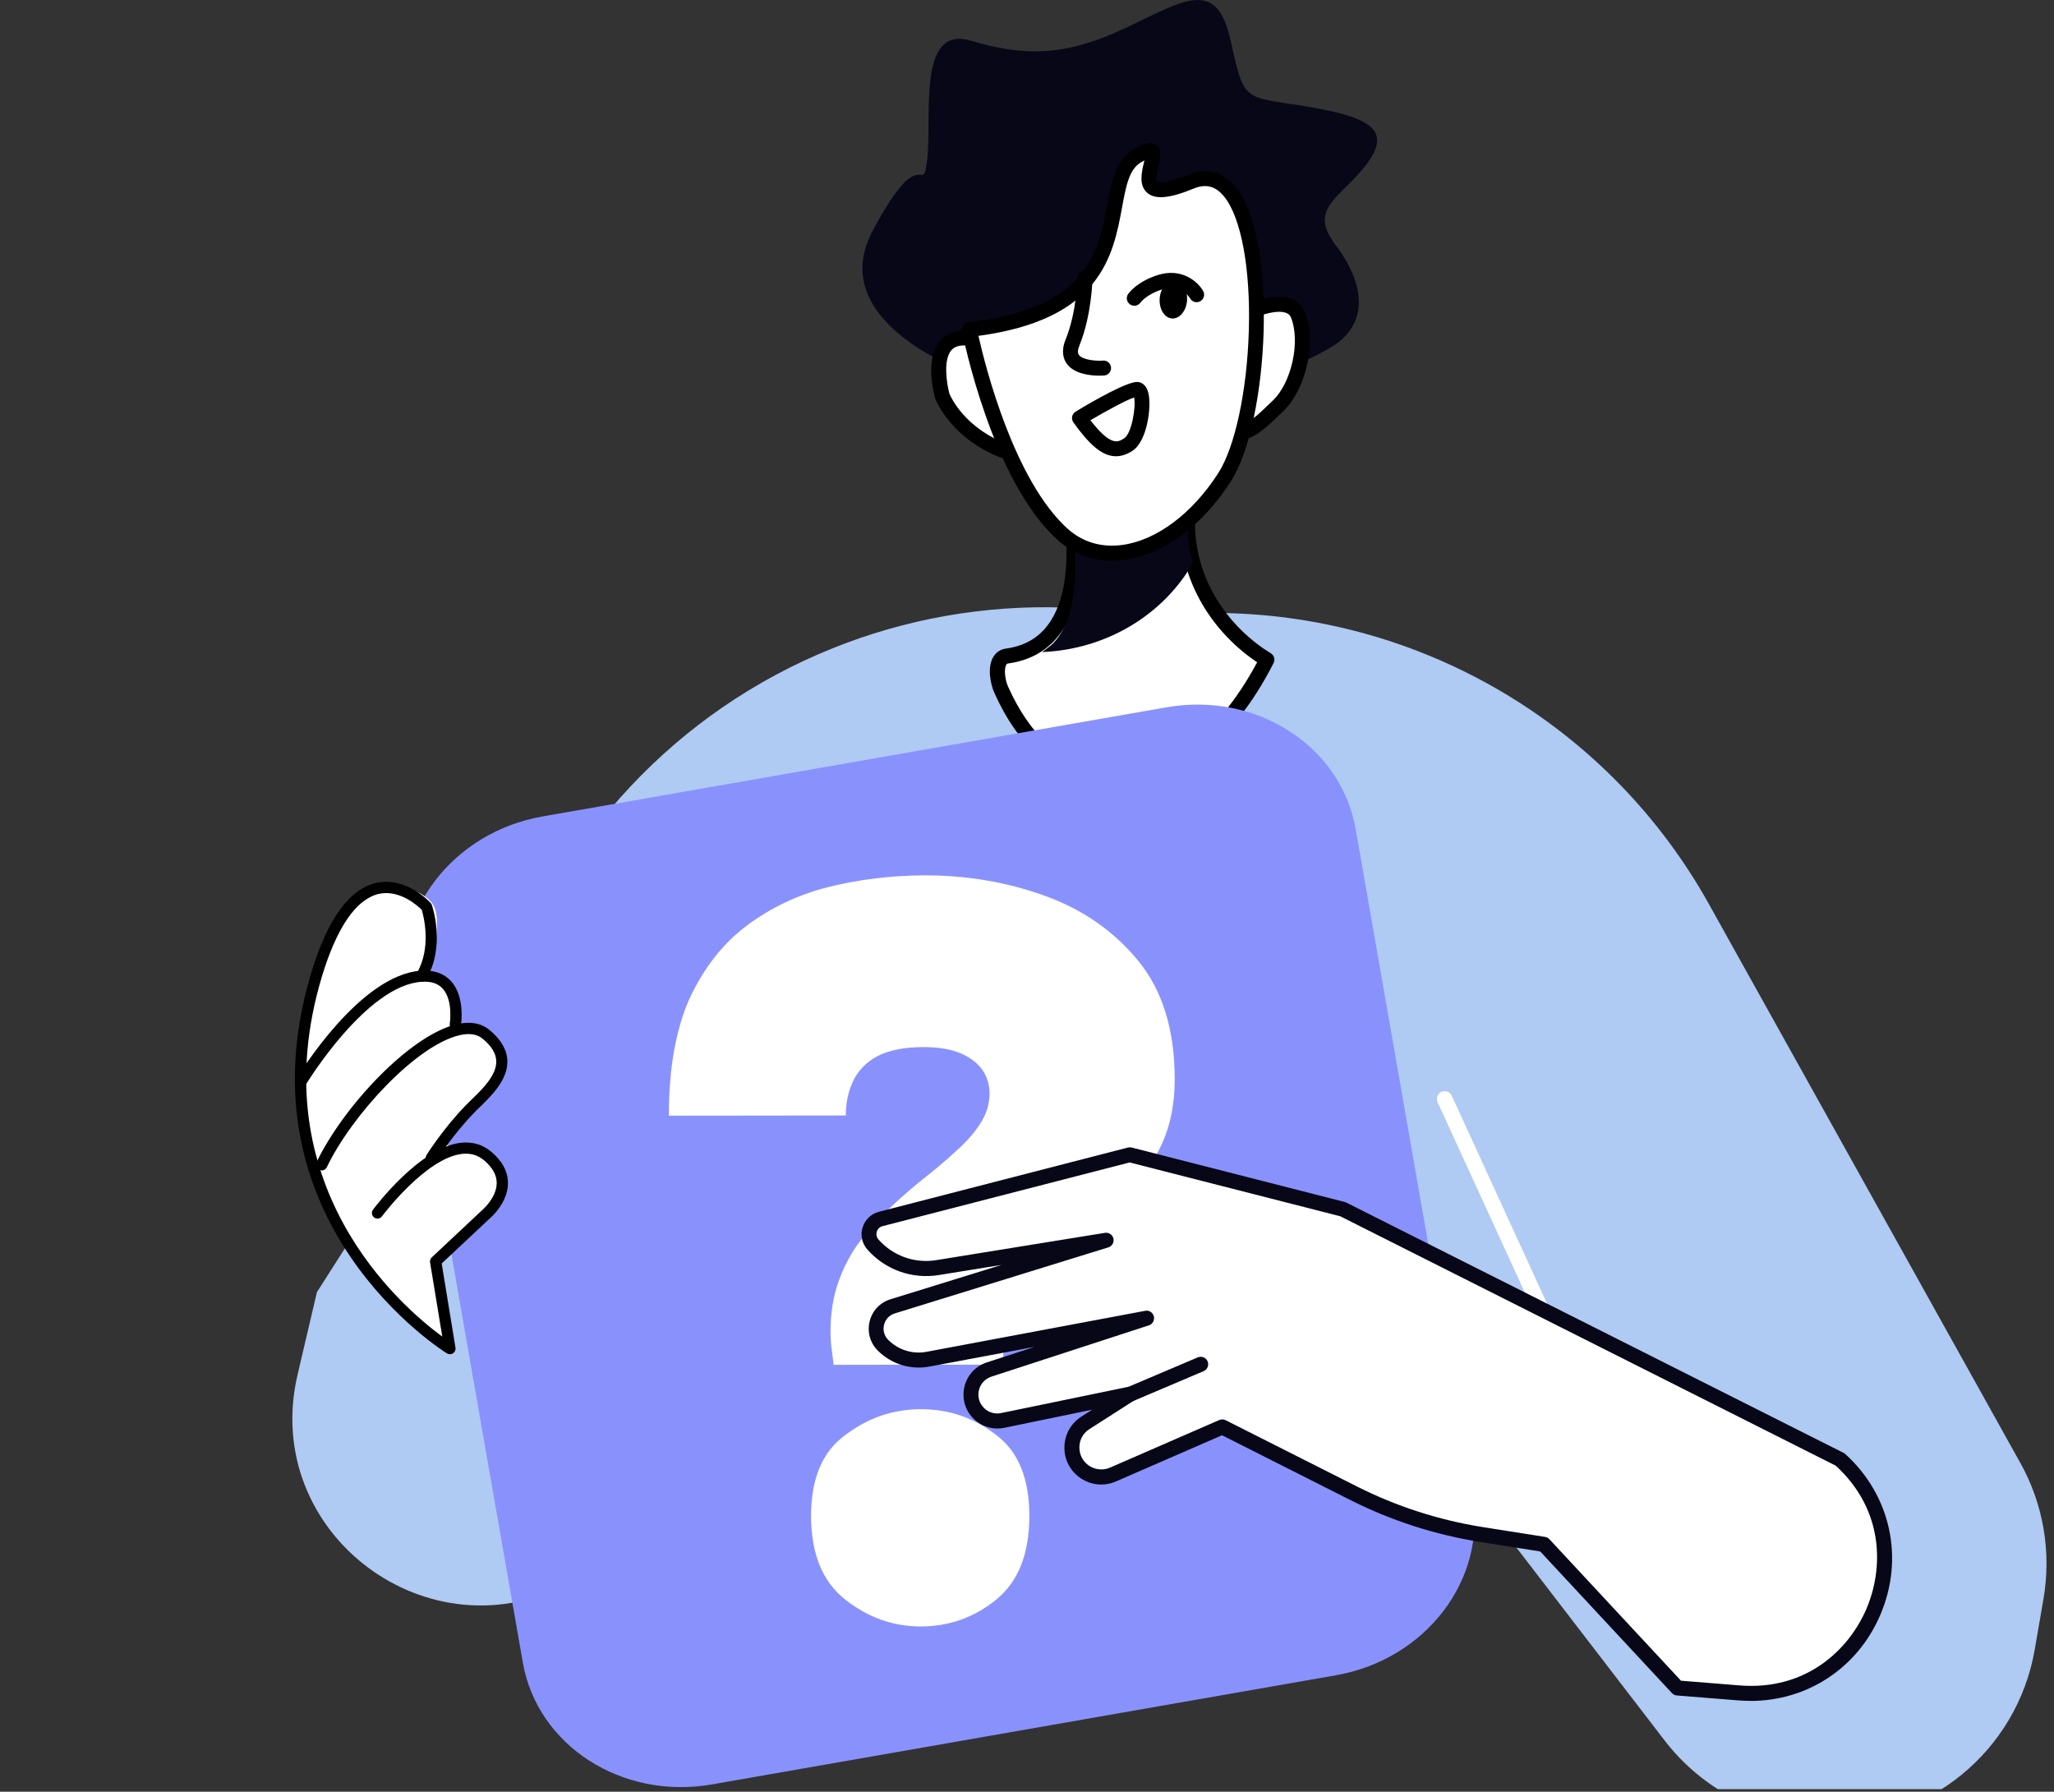
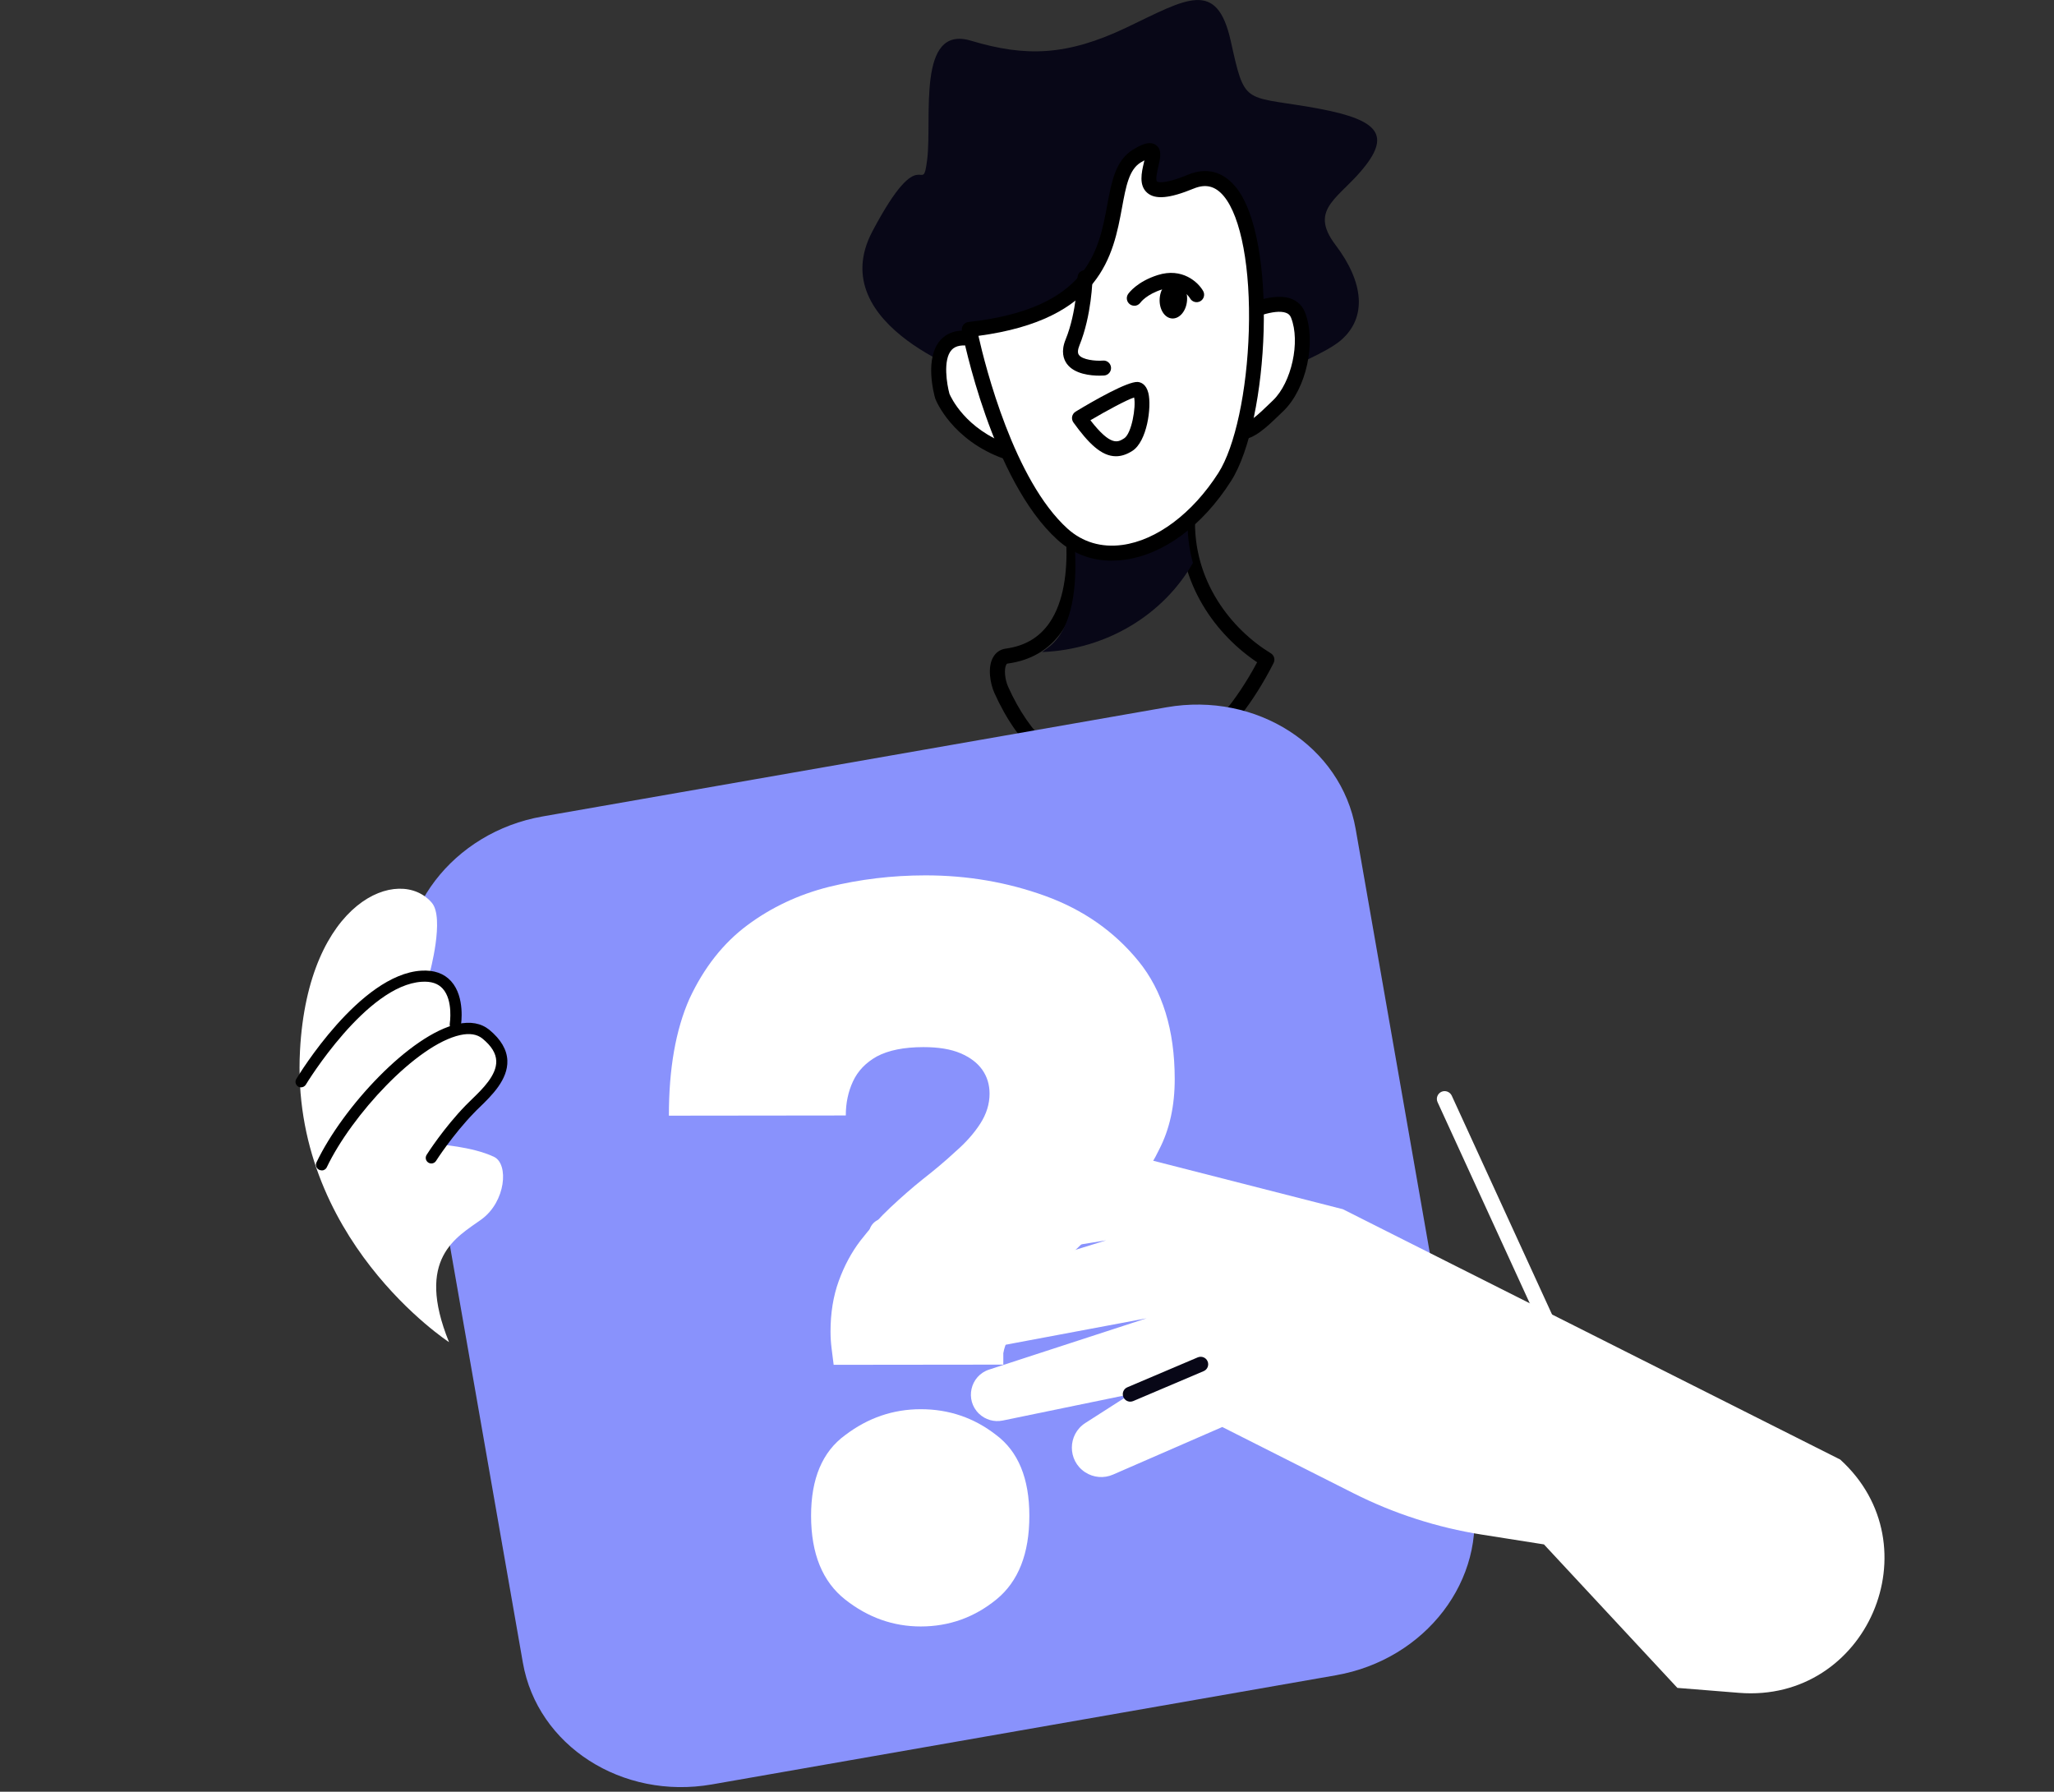
<svg xmlns="http://www.w3.org/2000/svg" width="274" height="239" viewBox="0 0 274 239" fill="none">
  <rect x="0" y="0" width="274" height="239" fill="#333333" stroke="none" />
  <g clip-path="url(#clip0_5304_126796)">
-     <path d="M39.698 183.355L42.276 172.361L67.515 132.844C74.453 111.786 90.346 94.84 110.959 86.52C120.783 82.545 131.349 80.684 141.948 81.044L164.375 81.805C190.919 82.703 215.033 97.409 227.934 120.539L269.51 195.142C272.587 200.65 273.669 207.046 272.598 213.262L271.431 220.038C269.086 233.591 257.119 243.37 243.327 242.989C234.957 242.767 227.138 238.782 222.046 232.153L174.316 170.024L82.495 207.522L76.363 210.926C57.32 221.497 34.723 204.519 39.698 183.366V183.355Z" fill="#AFCAF3" />
-     <path d="M146.65 103.96C155 105.41 163.51 98.83 169.01 87.99C163.11 84.41 158.05 77.52 158.44 68.78C159.05 54.79 142.52 66.37 142.52 66.37C142.52 66.37 146.97 85.8 134.3 87.51C132.66 87.73 132.89 90.49 133.56 92C136.47 98.51 141.02 102.97 146.65 103.95V103.96Z" fill="white" />
    <path d="M148.96 105.15C148.13 105.15 147.3 105.08 146.48 104.94C140.72 103.93 135.8 99.48 132.64 92.41C132.14 91.29 131.68 89.1 132.47 87.69C132.83 87.04 133.43 86.62 134.16 86.52C136.72 86.17 138.62 85.05 139.98 83.1C143.94 77.39 141.57 66.7 141.54 66.6C141.45 66.2 141.61 65.79 141.94 65.56C142.92 64.87 151.7 58.9 156.55 61.56C158.62 62.7 159.59 65.14 159.43 68.83C159.04 77.57 164.39 84.02 169.52 87.14C169.97 87.41 170.13 87.98 169.89 88.45C164.54 98.98 156.7 105.16 148.95 105.16L148.96 105.15ZM146.82 102.97C154.26 104.26 162.2 98.67 167.7 88.34C162.33 84.76 157.03 77.9 157.44 68.74C157.57 65.88 156.95 64.05 155.6 63.31C152.63 61.68 146.4 65.02 143.64 66.83C144.13 69.41 145.53 78.62 141.64 84.24C139.97 86.65 137.54 88.09 134.44 88.51C134.36 88.52 134.3 88.54 134.23 88.67C133.92 89.22 134.04 90.62 134.48 91.6C137.36 98.05 141.75 102.09 146.83 102.98L146.82 102.97Z" fill="black" />
    <path d="M130.62 50.36C130.62 50.36 109.66 43.59 116.37 30.87C123.09 18.16 123.01 26.68 123.69 21.23C124.36 15.78 122.26 3.24 129.53 5.43C136.8 7.61 142.31 7.47 150.3 3.66C158.28 -0.15 162.34 -2.88 164.19 5.51C166.05 13.9 165.86 12.79 174.56 14.25C183.26 15.71 185.6 17.54 182.25 21.97C178.9 26.4 174.39 27.72 178.16 32.68C181.92 37.64 182.4 42.35 178.87 45.39C175.34 48.43 160.25 53.51 160.25 53.51L130.62 50.37V50.36Z" fill="#080717" />
    <path d="M164.48 42.58C164.48 42.58 171.76 38.5 173.16 42.02C174.55 45.55 173.33 51.42 170.51 54.12C167.69 56.82 164.3 60.62 162.79 53.77C161.27 46.93 164.49 42.58 164.49 42.58H164.48Z" fill="white" />
    <path d="M165.5 58.65C165.24 58.65 164.97 58.61 164.71 58.53C163.32 58.11 162.4 56.67 161.81 53.99C160.21 46.79 163.54 42.18 163.68 41.99C163.76 41.88 163.87 41.78 163.99 41.71C164.53 41.41 169.3 38.81 172.19 39.83C173.08 40.15 173.73 40.78 174.08 41.65C175.64 45.61 174.26 51.9 171.19 54.84L170.69 55.32C169 56.95 167.27 58.64 165.49 58.64L165.5 58.65ZM165.17 43.35C164.63 44.18 162.51 47.94 163.76 53.56C164.31 56.07 165.01 56.53 165.29 56.61C166.21 56.88 168 55.16 169.31 53.89L169.82 53.4C172.29 51.03 173.49 45.58 172.23 42.39C172.1 42.05 171.88 41.84 171.53 41.72C170.05 41.19 166.94 42.4 165.18 43.35H165.17Z" fill="black" />
    <path d="M125.7 52.85C125.7 52.85 123.11 43.9 129.85 45.22C133.58 45.95 137.89 50.08 138.68 53.91C139.47 57.74 140.86 62.63 134.27 60.26C127.67 57.89 125.71 52.85 125.71 52.85H125.7Z" fill="white" />
    <path d="M137.14 61.89C136.26 61.89 135.2 61.66 133.93 61.2C126.98 58.71 124.86 53.43 124.78 53.21C124.77 53.18 124.76 53.15 124.75 53.13C124.59 52.58 123.28 47.74 125.48 45.34C126.51 44.22 128.04 43.85 130.05 44.25C134.23 45.07 138.81 49.58 139.66 53.72L139.79 54.37C140.35 57.02 140.93 59.77 139.31 61.18C138.75 61.66 138.04 61.91 137.14 61.91V61.89ZM126.65 52.52C126.86 53.01 128.78 57.23 134.6 59.32C137.02 60.19 137.78 59.84 138 59.65C138.73 59.01 138.22 56.55 137.84 54.76L137.7 54.1C137 50.71 133.1 46.87 129.66 46.19C128.39 45.94 127.47 46.1 126.95 46.67C125.74 47.98 126.33 51.35 126.65 52.51V52.52Z" fill="black" />
    <path d="M159.14 75.11C158.59 73.14 158.34 71.03 158.44 68.78C159.06 54.79 142.52 66.37 142.52 66.37C142.52 66.37 145.91 81.89 139.8 86.39C139.51 86.6 139.25 86.8 139.01 86.98C147.64 86.63 155.2 81.98 159.13 75.1L159.14 75.11Z" fill="#080717" />
    <path d="M129.3 43.94C129.3 43.94 133.13 63.5 141.74 71.27C147.55 76.51 157.14 73.37 163.35 63.64C169.44 54.12 169.89 19.68 158.83 24.24C147.76 28.79 157.7 17.14 151.65 20.82C145.6 24.5 153.86 41.21 129.31 43.94H129.3Z" fill="white" />
    <path d="M148.31 74.79C145.58 74.79 143.1 73.85 141.07 72.01C132.32 64.1 128.48 44.94 128.32 44.13C128.27 43.86 128.32 43.57 128.5 43.35C128.66 43.12 128.92 42.98 129.2 42.95C145.14 41.18 146.57 33.49 147.71 27.31C148.28 24.26 148.81 21.38 151.13 19.97C152.16 19.34 153.33 18.73 154.2 19.35C155.05 19.96 154.78 21.09 154.53 22.17C154.41 22.67 154.1 24 154.35 24.21C154.37 24.23 155.02 24.73 158.46 23.31C160.9 22.3 163.09 22.85 164.79 24.88C170.52 31.74 169.33 56.18 164.21 64.18C160.4 70.15 155.22 73.97 150 74.67C149.43 74.75 148.88 74.78 148.33 74.78L148.31 74.79ZM130.52 44.8C131.45 48.93 135.28 64.08 142.42 70.53C144.41 72.32 146.93 73.07 149.72 72.69C154.29 72.07 159.07 68.49 162.52 63.1C164.75 59.62 166.35 52.17 166.59 44.14C166.84 35.82 165.56 28.93 163.25 26.16C162.12 24.81 160.84 24.49 159.22 25.16C156.03 26.47 154.13 26.65 153.05 25.73C151.88 24.73 152.29 22.98 152.59 21.71C152.61 21.61 152.64 21.5 152.66 21.39C152.52 21.46 152.36 21.56 152.17 21.67C150.61 22.62 150.2 24.85 149.68 27.67C148.51 34 146.91 42.61 130.52 44.8Z" fill="black" />
    <path d="M148.86 60.86C146.91 60.86 145.17 59.09 143.19 56.35C143.03 56.12 142.97 55.84 143.02 55.57C143.08 55.3 143.24 55.06 143.48 54.91C145.99 53.39 150.42 50.87 151.76 50.95C152.17 50.98 152.89 51.22 153.19 52.43C153.64 54.27 153.03 58.91 151.03 60.16C150.27 60.64 149.56 60.86 148.87 60.86H148.86ZM145.46 56.06C148.19 59.58 149.13 59 149.96 58.47C150.96 57.84 151.56 54.28 151.29 53.02C150.29 53.35 147.78 54.69 145.47 56.05L145.46 56.06Z" fill="black" />
    <path d="M146.67 50.11C145.56 50.11 143.33 49.93 142.31 48.52C141.88 47.92 141.5 46.88 142.15 45.29C143.64 41.65 143.74 37.06 143.74 37.02C143.75 36.47 144.16 36.04 144.76 36.04C145.31 36.04 145.75 36.5 145.74 37.06C145.74 37.26 145.63 42.06 144 46.06C143.76 46.65 143.73 47.09 143.93 47.35C144.39 47.99 146.12 48.18 147.14 48.1C147.68 48.05 148.17 48.47 148.21 49.02C148.25 49.57 147.84 50.05 147.29 50.09C147.21 50.09 146.99 50.11 146.67 50.11Z" fill="black" />
    <path d="M151.31 40.78C151.11 40.78 150.91 40.72 150.74 40.6C150.29 40.28 150.18 39.67 150.49 39.22C150.61 39.05 151.7 37.56 154.44 36.69C157.7 35.66 159.83 37.63 160.5 38.82C160.77 39.3 160.6 39.91 160.12 40.18C159.64 40.45 159.03 40.28 158.76 39.81C158.63 39.6 157.51 37.82 155.04 38.6C152.95 39.26 152.16 40.32 152.13 40.37C151.93 40.64 151.63 40.79 151.31 40.79V40.78Z" fill="black" />
    <path d="M154.7 39.81C154.6 41.21 155.33 42.41 156.34 42.48C157.35 42.55 158.25 41.48 158.35 40.08C158.45 38.68 157.72 37.48 156.71 37.41C155.7 37.34 154.8 38.41 154.7 39.81Z" fill="black" />
    <path d="M207.35 179.55C206.95 179.55 206.58 179.32 206.4 178.94L191.77 147.02C191.53 146.5 191.76 145.88 192.28 145.64C192.8 145.4 193.42 145.64 193.66 146.15L208.29 178.07C208.53 178.59 208.3 179.21 207.78 179.45C207.64 179.51 207.49 179.54 207.35 179.54V179.55Z" fill="white" />
    <path d="M72.392 108.904L155.614 94.346C167.612 92.248 178.907 99.517 180.843 110.582L196.42 199.632C198.355 210.697 190.199 221.369 178.201 223.468L94.978 238.025C82.981 240.124 71.686 232.855 69.75 221.79L54.173 132.74C52.237 121.674 60.394 111.003 72.392 108.904Z" fill="#8992FC" />
-     <path d="M111.209 182.055C111.117 181.319 111.024 180.583 110.931 179.848C110.838 179.112 110.791 178.376 110.79 177.64C110.788 175.156 111.153 172.901 111.887 170.876C112.62 168.852 113.584 167.057 114.779 165.491C116.065 163.834 117.397 162.36 118.776 161.071C120.246 159.689 121.671 158.445 123.049 157.34C124.704 156.05 126.175 154.806 127.461 153.609C128.84 152.411 129.942 151.168 130.769 149.879C131.596 148.59 132.008 147.256 132.006 145.876C132.005 144.68 131.682 143.622 131.037 142.703C130.392 141.784 129.425 141.049 128.136 140.498C126.848 139.948 125.191 139.673 123.167 139.676C120.591 139.679 118.522 140.095 116.959 140.925C115.488 141.754 114.431 142.86 113.789 144.24C113.146 145.621 112.826 147.139 112.828 148.795L89.23 148.822C89.223 142.566 90.137 137.367 91.972 133.225C93.899 129.083 96.472 125.814 99.689 123.418C102.906 121.023 106.538 119.317 110.585 118.3C114.724 117.283 119.001 116.772 123.417 116.767C129.029 116.761 134.366 117.675 139.429 119.509C144.491 121.344 148.634 124.237 151.858 128.189C155.083 132.142 156.699 137.384 156.706 143.916C156.71 147.504 156.024 150.632 154.647 153.302C153.362 155.971 151.571 158.504 149.273 160.898C147.068 163.293 144.495 165.826 141.554 168.497C140.635 169.326 139.67 170.293 138.659 171.398C137.649 172.411 136.73 173.562 135.903 174.851C135.077 176.048 134.48 177.475 134.114 179.131C134.023 179.499 133.931 179.96 133.84 180.512C133.84 180.972 133.841 181.478 133.841 182.03L111.209 182.055ZM122.841 216.956C119.161 216.96 115.802 215.768 112.763 213.38C109.724 210.991 108.202 207.267 108.196 202.207C108.191 197.239 109.705 193.649 112.738 191.438C115.771 189.134 119.128 187.98 122.808 187.976C126.58 187.972 129.939 189.118 132.886 191.415C135.833 193.619 137.309 197.206 137.314 202.174C137.32 207.234 135.852 210.961 132.911 213.357C129.97 215.752 126.613 216.952 122.841 216.956Z" fill="white" />
+     <path d="M111.209 182.055C111.117 181.319 111.024 180.583 110.931 179.848C110.838 179.112 110.791 178.376 110.79 177.64C110.788 175.156 111.153 172.901 111.887 170.876C112.62 168.852 113.584 167.057 114.779 165.491C116.065 163.834 117.397 162.36 118.776 161.071C120.246 159.689 121.671 158.445 123.049 157.34C124.704 156.05 126.175 154.806 127.461 153.609C128.84 152.411 129.942 151.168 130.769 149.879C131.596 148.59 132.008 147.256 132.006 145.876C132.005 144.68 131.682 143.622 131.037 142.703C130.392 141.784 129.425 141.049 128.136 140.498C126.848 139.948 125.191 139.673 123.167 139.676C120.591 139.679 118.522 140.095 116.959 140.925C115.488 141.754 114.431 142.86 113.789 144.24C113.146 145.621 112.826 147.139 112.828 148.795L89.23 148.822C89.223 142.566 90.137 137.367 91.972 133.225C93.899 129.083 96.472 125.814 99.689 123.418C102.906 121.023 106.538 119.317 110.585 118.3C114.724 117.283 119.001 116.772 123.417 116.767C129.029 116.761 134.366 117.675 139.429 119.509C144.491 121.344 148.634 124.237 151.858 128.189C155.083 132.142 156.699 137.384 156.706 143.916C156.71 147.504 156.024 150.632 154.647 153.302C153.362 155.971 151.571 158.504 149.273 160.898C147.068 163.293 144.495 165.826 141.554 168.497C140.635 169.326 139.67 170.293 138.659 171.398C137.649 172.411 136.73 173.562 135.903 174.851C134.023 179.499 133.931 179.96 133.84 180.512C133.84 180.972 133.841 181.478 133.841 182.03L111.209 182.055ZM122.841 216.956C119.161 216.96 115.802 215.768 112.763 213.38C109.724 210.991 108.202 207.267 108.196 202.207C108.191 197.239 109.705 193.649 112.738 191.438C115.771 189.134 119.128 187.98 122.808 187.976C126.58 187.972 129.939 189.118 132.886 191.415C135.833 193.619 137.309 197.206 137.314 202.174C137.32 207.234 135.852 210.961 132.911 213.357C129.97 215.752 126.613 216.952 122.841 216.956Z" fill="white" />
    <path d="M245.46 194.68L179.14 161.3L150.69 154.03L117.48 162.6C115.97 162.99 115.4 164.84 116.44 166.01C118.6 168.45 121.85 169.61 125.07 169.09L147.56 165.45L119.07 174.26C116.83 174.95 116.12 177.78 117.78 179.45C119.35 181.03 121.6 181.72 123.78 181.32L152.95 175.85L131.95 182.69C129.42 183.51 128.68 186.74 130.6 188.58C131.44 189.38 132.61 189.72 133.75 189.49L150.77 185.98L144.79 189.81C142.4 191.34 142.38 194.82 144.75 196.38C145.86 197.11 147.26 197.23 148.47 196.7L163.05 190.35L180.56 199.19C185.94 201.9 191.7 203.76 197.65 204.7L205.96 206.01L223.76 225.15L231.98 225.81C249.03 227.18 258.13 206.16 245.46 194.67V194.68Z" fill="white" />
-     <path d="M233.5 226.88C232.97 226.88 232.44 226.86 231.9 226.82L223.68 226.16C223.43 226.14 223.2 226.03 223.03 225.84L205.46 206.95L197.49 205.69C191.43 204.73 185.58 202.84 180.11 200.08L163.02 191.45L148.87 197.61C147.34 198.28 145.6 198.13 144.2 197.21C142.8 196.29 141.97 194.74 141.99 193.07C141.99 191.4 142.85 189.86 144.26 188.96L145.7 188.04L133.96 190.46C132.5 190.76 130.99 190.32 129.92 189.29C128.76 188.18 128.29 186.58 128.64 185.02C129 183.46 130.12 182.23 131.65 181.73L138.01 179.66L123.98 182.29C121.47 182.76 118.89 181.96 117.09 180.15C116.06 179.12 115.66 177.66 116.01 176.25C116.36 174.84 117.4 173.74 118.79 173.31L133.6 168.73L125.24 170.08C121.67 170.66 118.11 169.39 115.71 166.68C114.99 165.87 114.75 164.76 115.07 163.73C115.39 162.69 116.2 161.91 117.25 161.64L150.46 153.07C150.62 153.03 150.79 153.03 150.96 153.07L179.41 160.34C179.48 160.36 179.55 160.38 179.61 160.42L245.93 193.8C246.01 193.84 246.09 193.89 246.15 193.95C252.25 199.48 254.07 207.93 250.8 215.48C247.75 222.54 241.07 226.89 233.52 226.89L233.5 226.88ZM224.23 224.19L232.06 224.82C240.97 225.53 246.62 220.05 248.95 214.67C251.26 209.32 251.4 201.49 244.89 195.51L178.79 162.24L150.69 155.06L117.73 163.56C117.19 163.7 117.01 164.12 116.96 164.3C116.91 164.48 116.82 164.93 117.19 165.34C119.13 167.53 122.02 168.56 124.91 168.09L147.4 164.45C147.93 164.37 148.41 164.7 148.53 165.21C148.65 165.72 148.35 166.24 147.85 166.39L119.36 175.2C118.64 175.42 118.11 175.99 117.93 176.72C117.75 177.45 117.96 178.2 118.49 178.73C119.83 180.07 121.74 180.67 123.6 180.32L152.77 174.85C153.29 174.75 153.79 175.07 153.92 175.59C154.05 176.1 153.76 176.63 153.26 176.79L132.26 183.63C131.41 183.91 130.78 184.59 130.58 185.46C130.38 186.33 130.65 187.22 131.29 187.84C131.89 188.42 132.73 188.66 133.55 188.49L150.57 184.98C151.05 184.88 151.52 185.14 151.7 185.58C151.88 186.03 151.72 186.54 151.31 186.8L145.33 190.63C144.48 191.17 143.99 192.06 143.99 193.07C143.99 194.08 144.46 194.97 145.3 195.53C146.13 196.07 147.16 196.16 148.07 195.77L162.65 189.42C162.92 189.3 163.23 189.31 163.5 189.44L181.01 198.28C186.3 200.95 191.95 202.77 197.8 203.7L206.11 205.01C206.33 205.05 206.53 205.15 206.69 205.32L224.23 224.18V224.19Z" fill="#080717" />
    <path d="M150.78 186.97C150.39 186.97 150.02 186.74 149.86 186.36C149.64 185.85 149.88 185.26 150.39 185.05L159.78 181.06C160.29 180.85 160.88 181.08 161.09 181.59C161.31 182.1 161.07 182.69 160.56 182.9L151.17 186.89C151.04 186.94 150.91 186.97 150.78 186.97Z" fill="#080717" />
    <path d="M59.9 179.03C59.9 179.03 38.66 165.19 40.02 140.13C41.1 120.04 53.31 115.37 57.61 120.43C59.33 122.46 57.32 129.79 57.32 129.79C57.32 129.79 60.58 130.52 60.5 134C60.41 137.82 64.14 137.16 66.07 138.85C68.1 140.64 67.87 143.95 65.73 145.4C63.59 146.85 58.33 152.64 58.33 152.64C58.33 152.64 63.02 152.93 65.91 154.32C67.89 155.27 67.48 160.29 64.22 162.66C60.95 165.02 55.34 167.8 59.9 179.03Z" fill="white" />
    <path d="M40.16 144.31C40.16 144.31 48.34 130.73 56.22 130.23C61.87 129.88 60.74 136.68 60.74 136.68L40.16 144.31Z" fill="white" />
    <path d="M40.16 145.05C40.03 145.05 39.9 145.02 39.78 144.94C39.43 144.73 39.31 144.27 39.53 143.92C39.87 143.35 48.01 130 56.18 129.48C57.9 129.37 59.24 129.85 60.18 130.89C62.08 133 61.51 136.64 61.48 136.8C61.41 137.21 61.03 137.48 60.62 137.41C60.21 137.34 59.94 136.96 60 136.55C60 136.52 60.48 133.45 59.06 131.88C58.43 131.18 57.51 130.88 56.26 130.96C48.87 131.42 40.88 144.54 40.8 144.68C40.66 144.91 40.41 145.04 40.16 145.04V145.05Z" fill="black" />
    <path d="M42.89 155.37C47.24 146.25 59.96 133.95 64.81 137.95C69.74 142.01 64.81 145.73 62.67 147.92C59.75 150.93 57.53 154.43 57.53 154.43L42.89 155.37Z" fill="white" />
    <path d="M42.89 156.11C42.78 156.11 42.67 156.09 42.57 156.04C42.2 155.86 42.04 155.42 42.22 155.05C45.74 147.67 54.73 137.99 61.03 136.6C62.76 136.22 64.19 136.48 65.29 137.38C66.81 138.64 67.62 140.01 67.68 141.46C67.78 144.01 65.58 146.15 63.97 147.71C63.7 147.97 63.44 148.22 63.22 148.46C60.39 151.38 58.19 154.81 58.17 154.85C57.95 155.2 57.49 155.3 57.14 155.08C56.79 154.86 56.69 154.4 56.91 154.05C57 153.9 59.2 150.45 62.15 147.42C62.38 147.18 62.65 146.92 62.94 146.64C64.35 145.28 66.27 143.41 66.2 141.52C66.16 140.5 65.56 139.52 64.36 138.54C63.64 137.95 62.64 137.79 61.38 138.07C55.57 139.36 46.9 148.77 43.59 155.71C43.46 155.98 43.19 156.13 42.92 156.13L42.89 156.11Z" fill="black" />
-     <path d="M60.01 180.64C59.88 180.64 59.74 180.6 59.62 180.53C59.34 180.36 31.52 163.09 41.49 129.87C43.65 122.66 46.58 118.59 50.18 117.78C54.17 116.88 57.33 120.32 57.46 120.47C57.53 120.54 57.58 120.63 57.61 120.73C57.69 120.95 59.46 126.2 56.86 130.61C56.65 130.96 56.19 131.08 55.84 130.87C55.48 130.66 55.37 130.2 55.58 129.85C57.61 126.42 56.51 122.2 56.26 121.36C55.73 120.83 53.29 118.61 50.51 119.24C47.52 119.92 44.9 123.75 42.93 130.3C34.6 158.06 53.55 174.3 59 178.29L57.37 168.39C57.33 168.14 57.41 167.89 57.6 167.72L64.3 161.44C64.35 161.4 66.26 159.77 66.26 157.79C66.26 156.73 65.69 155.72 64.58 154.78C63.73 154.07 62.77 153.79 61.62 153.92C56.77 154.49 51.01 162.17 50.95 162.25C50.7 162.58 50.24 162.65 49.91 162.4C49.58 162.15 49.51 161.69 49.76 161.36C50.01 161.02 55.97 153.09 61.45 152.44C63 152.26 64.38 152.66 65.54 153.64C67.01 154.88 67.76 156.28 67.76 157.81C67.76 160.49 65.4 162.48 65.3 162.56L58.92 168.54L60.76 179.77C60.81 180.06 60.68 180.35 60.44 180.51C60.31 180.6 60.17 180.64 60.02 180.64H60.01Z" fill="black" />
  </g>
  <defs>
    <clipPath id="clip0_5304_126796">
      <rect width="273.2" height="238.66" fill="white" />
    </clipPath>
  </defs>
</svg>